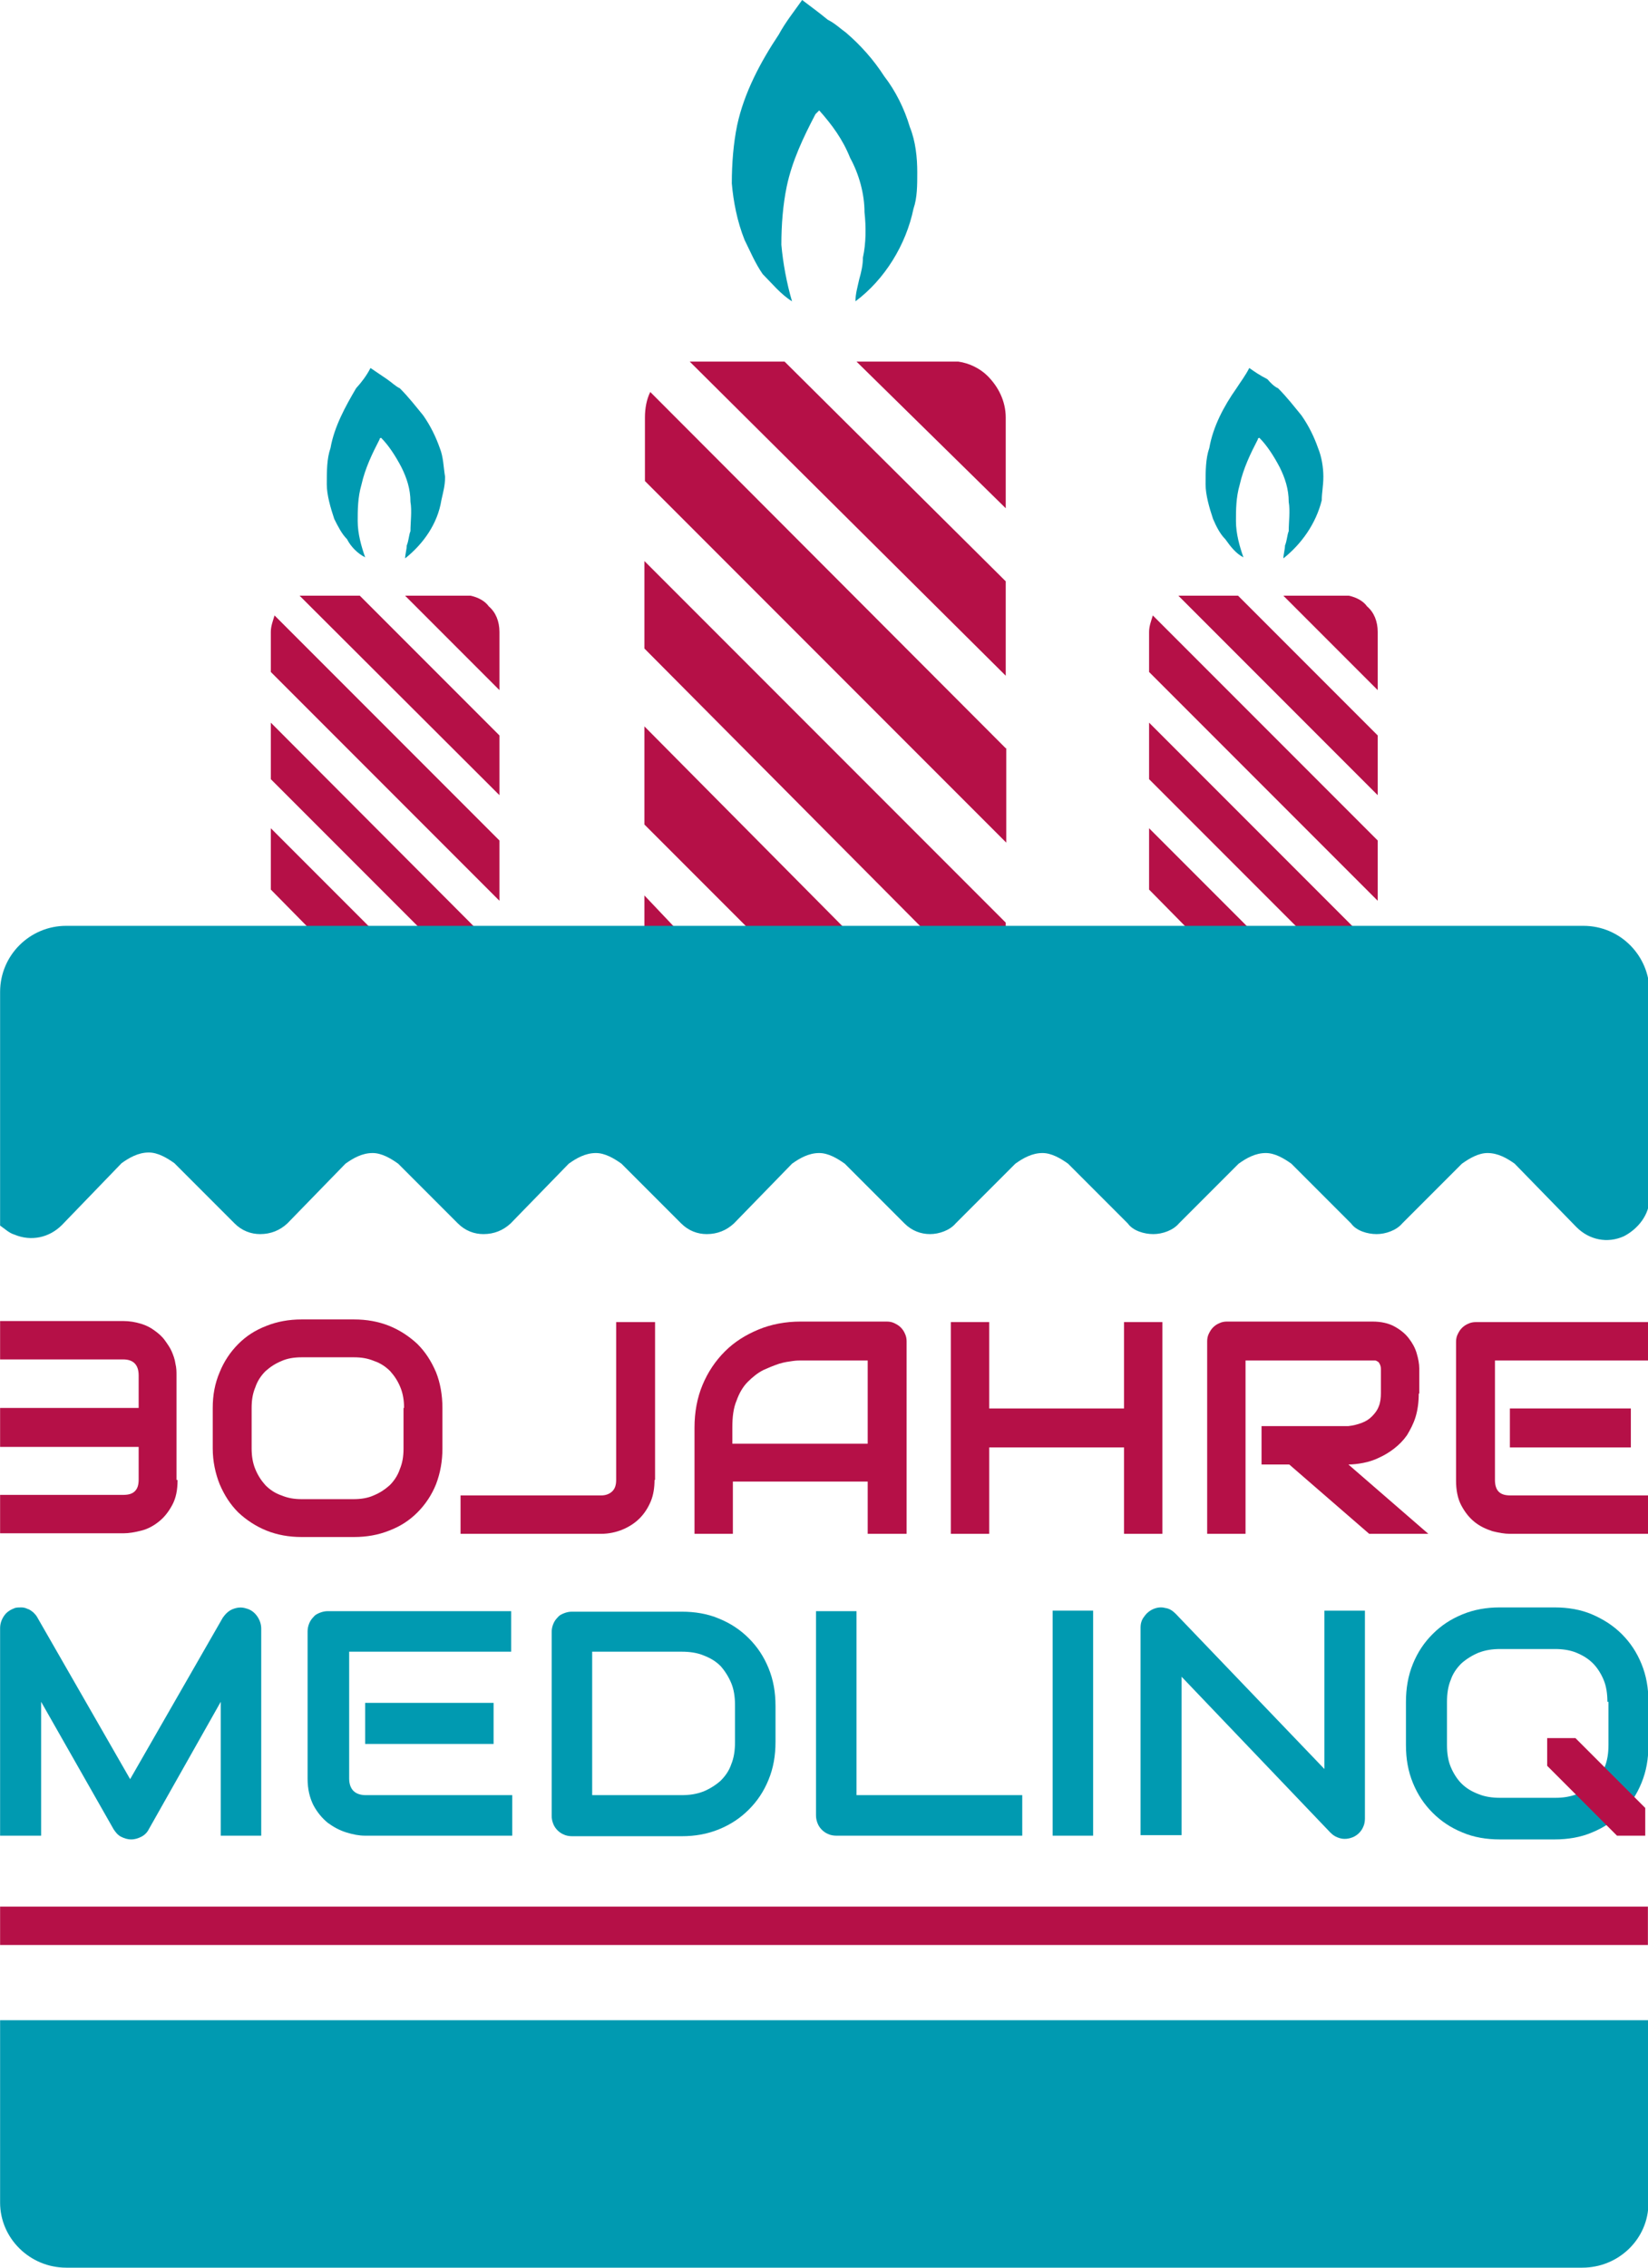
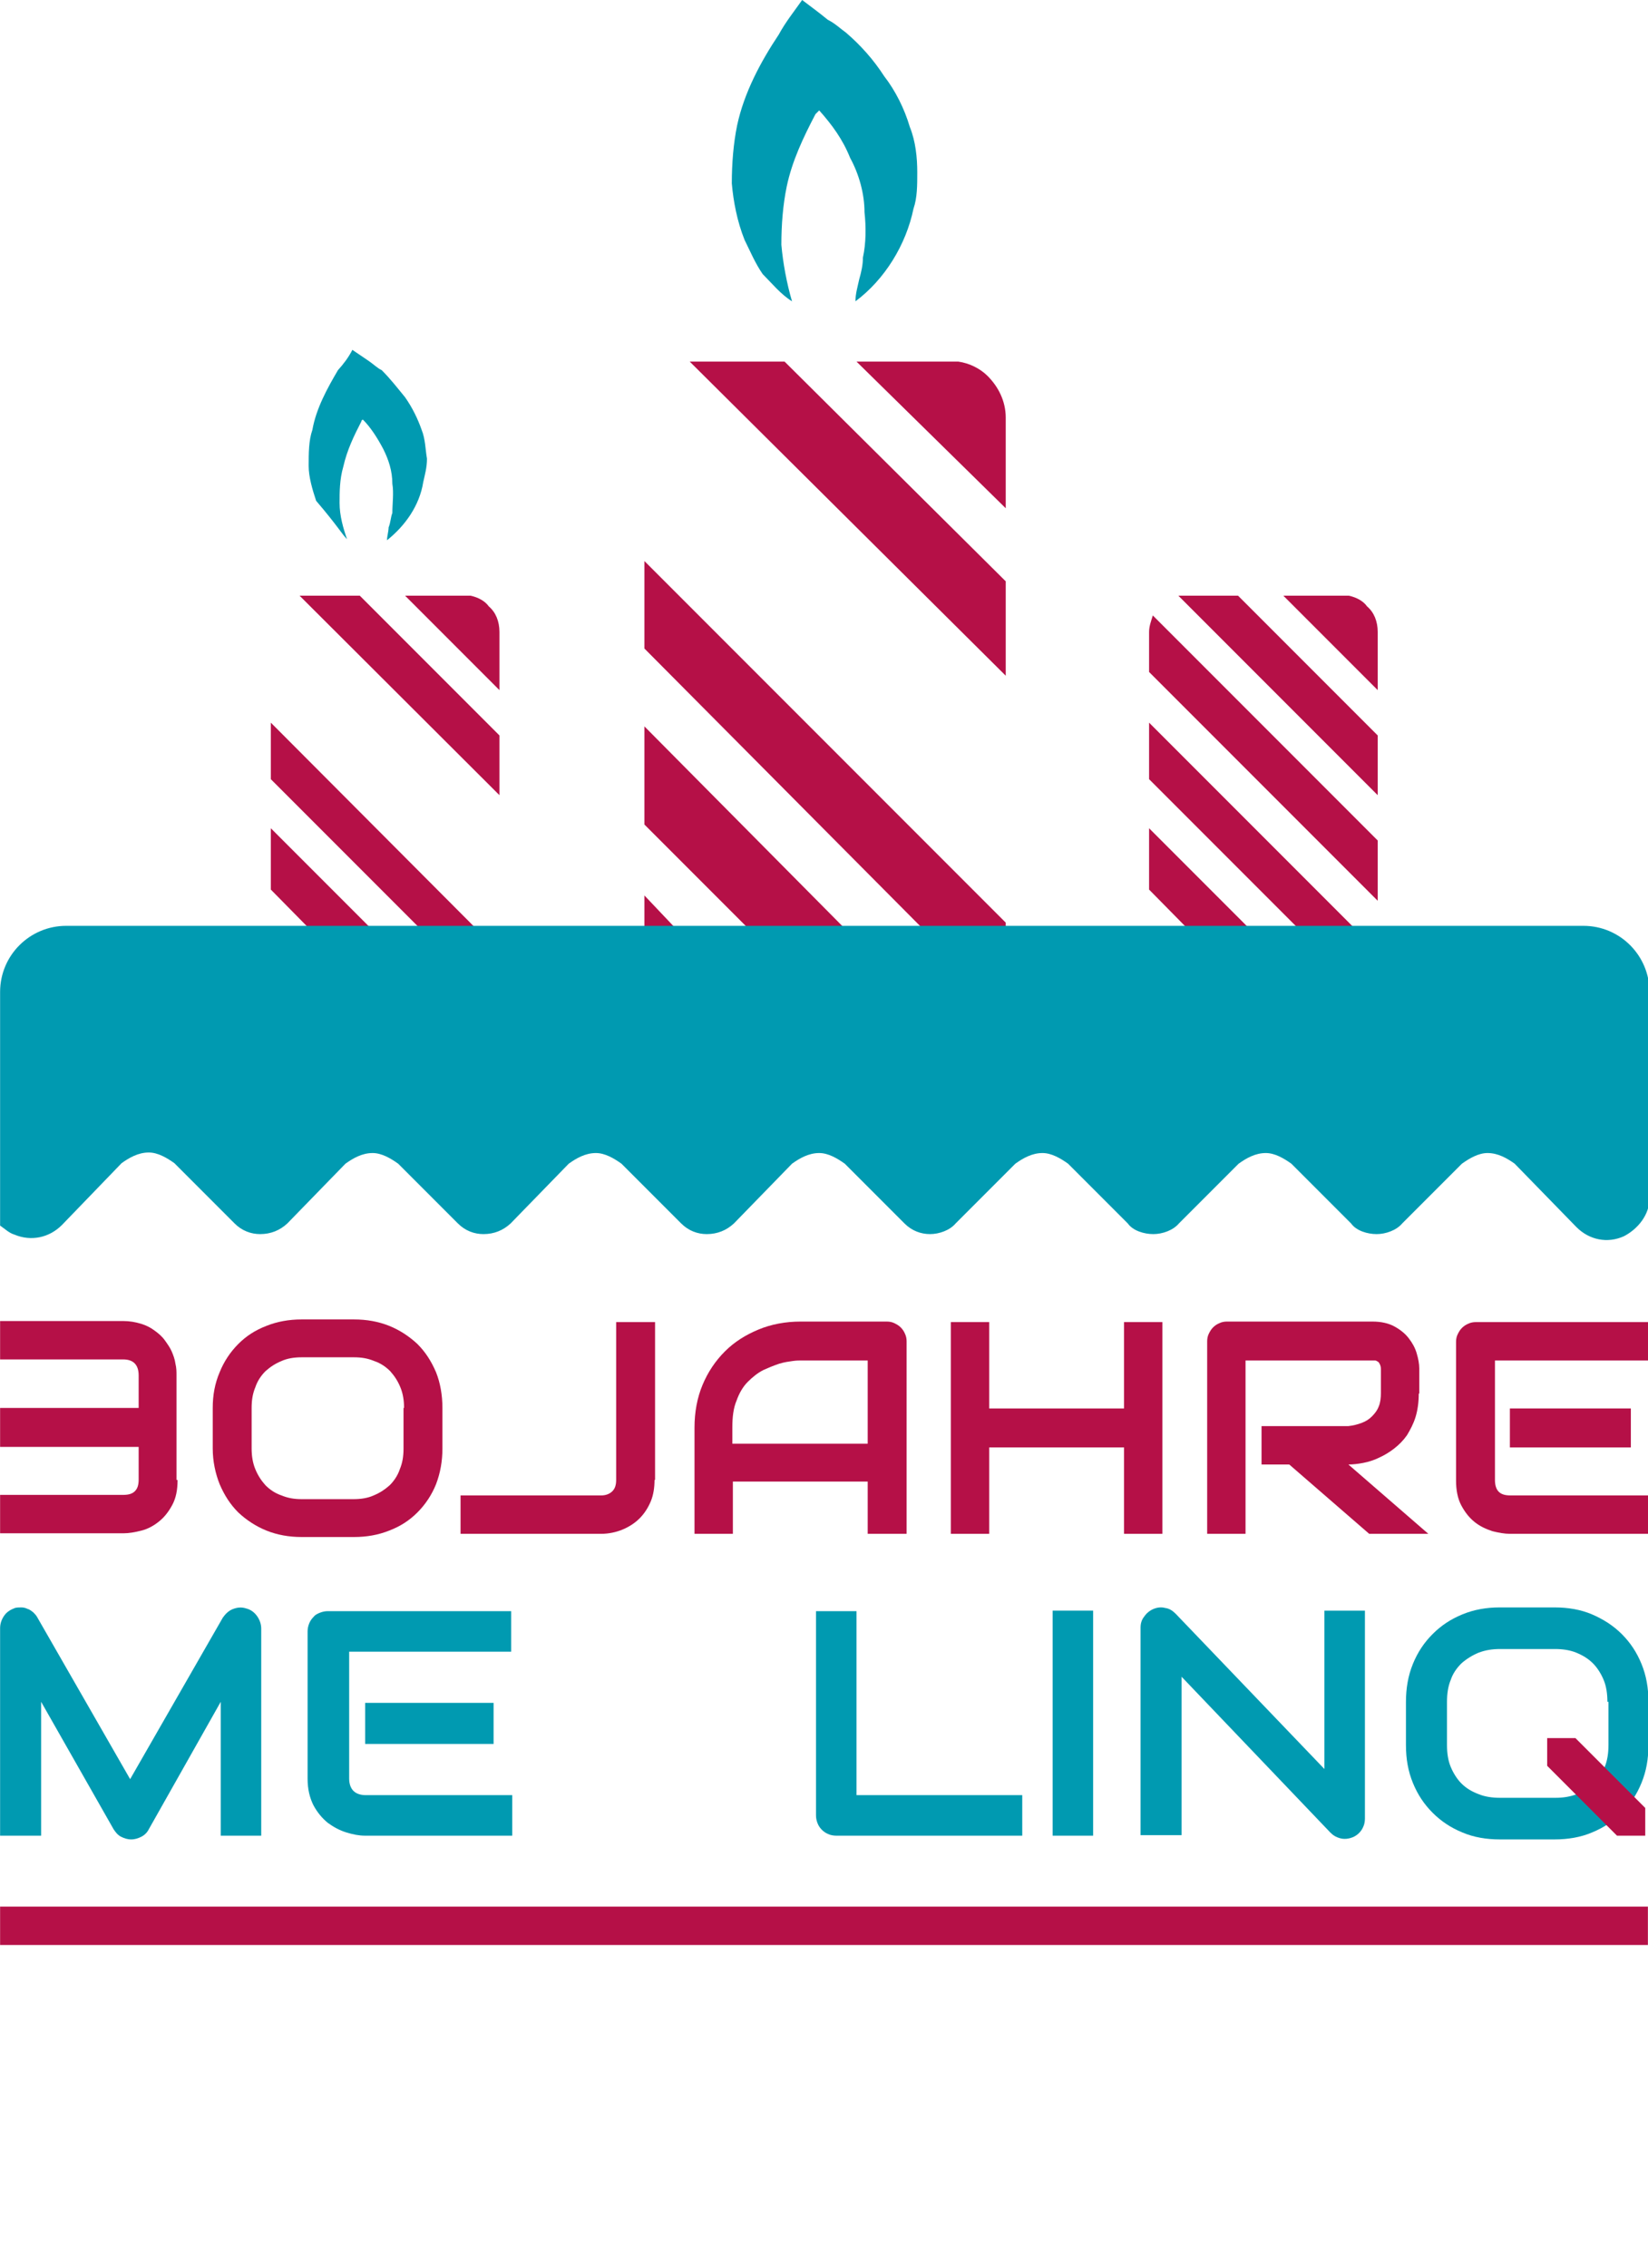
<svg xmlns="http://www.w3.org/2000/svg" version="1.1" width="200" height="275">
  <svg version="1.1" id="Ebene_1" x="0" y="0" viewBox="0 0 309.2 425.2" style="enable-background:new 0 0 309.2 425.2;" xml:space="preserve" width="200" height="275">
    <style type="text/css">
	.st0{fill:#B51047;}
	.st1{fill:#009AB1;}
</style>
    <g>
-       <path class="st0" d="M188.7,140.3L122,73.5c-0.7,1.4-1,3.1-1,4.8v11.9l67.8,67.8V140.3z" />
      <path class="st0" d="M258.5,157.6l-42.2-42.2c-0.3,1-0.7,2-0.7,3.1v7.5l42.9,42.9V157.6z" />
      <path class="st1" d="M143.1,51.4c1.7,1.7,3.4,3.8,5.5,5.1c-1-3.4-1.7-7.2-2-10.6c0-3.8,0.3-7.5,1-10.9c1-4.8,3.1-9.2,5.4-13.6   c0.3-0.3,0.3-0.3,0.7-0.7c2.4,2.7,4.4,5.4,5.8,8.9c1.7,3.1,2.7,6.8,2.7,10.2c0.3,2.7,0.3,5.8-0.3,8.5c0,1.4-0.3,2.7-0.7,4.1   c-0.3,1.4-0.7,2.7-0.7,4.1c5.5-4.1,9.5-10.6,10.9-17.4c0.7-2,0.7-4.4,0.7-6.8c0-2.7-0.3-5.8-1.4-8.5c-1-3.4-2.7-6.8-4.8-9.5   c-2-3.1-4.4-5.8-7.2-8.2c-1-0.7-2-1.7-3.4-2.4c-1.7-1.4-3.1-2.4-4.8-3.7c-1.4,2-3.1,4.1-4.4,6.5c-3.4,5.1-6.5,10.9-7.8,17   c-0.7,3.4-1,7.2-1,10.9c0.3,3.4,1,7.1,2.4,10.6C140.7,47,141.7,49.4,143.1,51.4z" />
      <path class="st0" d="M188.7,95.3v-17c0-3.1-1.4-5.8-3.4-7.8c-1.4-1.4-3.4-2.4-5.5-2.7h-19.1L188.7,95.3z" />
      <path class="st0" d="M258.5,129.4v-10.9c0-2-0.7-3.7-2-4.8c-0.7-1-2-1.7-3.4-2h-12.3L258.5,129.4z" />
      <polygon class="st0" points="258.5,137.9 232.3,111.7 221.1,111.7 258.5,149.1  " />
-       <path class="st1" d="M229.9,101.1c1,1.4,2,2.7,3.4,3.4c-0.7-2-1.4-4.4-1.4-6.8c0-2,0-4.4,0.7-6.8c0.7-3.1,2-5.8,3.4-8.5   c0-0.3,0.3-0.3,0.3-0.3c1.4,1.4,2.7,3.4,3.8,5.5c1,2,1.7,4.1,1.7,6.5c0.3,1.7,0,3.8,0,5.5c-0.3,0.7-0.3,1.7-0.7,2.7   c0,0.7-0.3,1.7-0.3,2.4c3.4-2.7,6.1-6.5,7.2-10.9c0-1.4,0.3-2.7,0.3-4.4c0-1.7-0.3-3.7-1-5.4c-0.7-2-1.7-4.1-3.1-6.1   c-1.4-1.7-2.7-3.4-4.4-5.1c-0.7-0.3-1.4-1-2-1.7c-1.4-0.7-2.4-1.4-3.4-2.1c-0.7,1.4-1.7,2.7-2.4,3.8c-2.4,3.4-4.4,7.2-5.1,11.2   c-0.7,2-0.7,4.4-0.7,6.8c0,2,0.7,4.4,1.4,6.5C228.2,98.7,228.9,100.1,229.9,101.1z" />
      <polygon class="st0" points="188.7,109 147.2,67.8 129.4,67.8 188.7,126.7  " />
-       <path class="st1" d="M12.4,425.2h284.5c6.8,0,12.4-5.4,12.4-12.1v-34.3H0V413C0,419.7,5.6,425.2,12.4,425.2z" />
      <polygon class="st0" points="253.8,173.7 215.6,135.5 215.6,146.1 243.2,173.7 234,173.7 215.6,155.3 215.6,166.8 222.4,173.7    188.7,173.7 188.7,173 120.9,105.2 120.9,121.6 172.7,173.7 158.1,173.7 120.9,136.2 120.9,154.6 140,173.7 126.4,173.7    120.9,167.9 120.9,173.7 88.9,173.7 50.8,135.5 50.8,146.1 78.4,173.7 69.2,173.7 50.8,155.3 50.8,166.8 57.6,173.7  " />
      <path class="st0" d="M93.7,129.4v-10.9c0-2-0.7-3.7-2-4.8c-0.7-1-2-1.7-3.4-2H76L93.7,129.4z" />
      <path class="st0" d="M0,357.5v7.2h309.2v-7.2C309.1,357.5,0,357.5,0,357.5z" />
-       <path class="st0" d="M93.7,157.6l-42.2-42.2c-0.3,1-0.7,2-0.7,3.1v7.5l42.9,42.9V157.6z" />
-       <path class="st1" d="M65.1,101.1c0.7,1.4,2,2.7,3.4,3.4c-0.7-2-1.4-4.4-1.4-6.8c0-2,0-4.4,0.7-6.8c0.7-3.1,2-5.8,3.4-8.5   c0-0.3,0.3-0.3,0.3-0.3c1.4,1.4,2.7,3.4,3.8,5.5c1,2,1.7,4.1,1.7,6.5c0.3,1.7,0,3.8,0,5.5c-0.3,0.7-0.3,1.7-0.7,2.7   c0,0.7-0.3,1.7-0.3,2.4c3.4-2.7,6.1-6.5,6.8-10.9c0.3-1.4,0.7-2.7,0.7-4.4c-0.3-1.7-0.3-3.7-1-5.4c-0.7-2-1.7-4.1-3.1-6.1   c-1.4-1.7-2.7-3.4-4.4-5.1c-0.7-0.3-1.4-1-2.4-1.7c-1-0.7-2.1-1.4-3.1-2.1c-0.7,1.4-1.7,2.7-2.7,3.8c-2,3.4-4.1,7.2-4.8,11.2   c-0.7,2-0.7,4.4-0.7,6.8c0,2,0.7,4.4,1.4,6.5C63.4,98.7,64.1,100.1,65.1,101.1z" />
+       <path class="st1" d="M65.1,101.1c-0.7-2-1.4-4.4-1.4-6.8c0-2,0-4.4,0.7-6.8c0.7-3.1,2-5.8,3.4-8.5   c0-0.3,0.3-0.3,0.3-0.3c1.4,1.4,2.7,3.4,3.8,5.5c1,2,1.7,4.1,1.7,6.5c0.3,1.7,0,3.8,0,5.5c-0.3,0.7-0.3,1.7-0.7,2.7   c0,0.7-0.3,1.7-0.3,2.4c3.4-2.7,6.1-6.5,6.8-10.9c0.3-1.4,0.7-2.7,0.7-4.4c-0.3-1.7-0.3-3.7-1-5.4c-0.7-2-1.7-4.1-3.1-6.1   c-1.4-1.7-2.7-3.4-4.4-5.1c-0.7-0.3-1.4-1-2.4-1.7c-1-0.7-2.1-1.4-3.1-2.1c-0.7,1.4-1.7,2.7-2.7,3.8c-2,3.4-4.1,7.2-4.8,11.2   c-0.7,2-0.7,4.4-0.7,6.8c0,2,0.7,4.4,1.4,6.5C63.4,98.7,64.1,100.1,65.1,101.1z" />
      <polygon class="st0" points="93.7,137.9 67.5,111.7 56.2,111.7 93.7,149.1  " />
      <g>
        <g>
          <path class="st1" d="M49.1,344.2h-7.7v-25.1L27.9,343c-0.3,0.6-0.8,1.1-1.4,1.4c-0.6,0.3-1.2,0.5-1.9,0.5c-0.7,0-1.3-0.2-1.9-0.5     c-0.6-0.3-1-0.8-1.4-1.4L7.7,319.1v25.1H0v-38.9c0-0.9,0.3-1.7,0.8-2.4c0.5-0.7,1.2-1.1,2-1.4c0.4-0.1,0.8-0.1,1.2-0.1     c0.4,0,0.8,0.1,1.2,0.3c0.4,0.1,0.7,0.4,1,0.6c0.3,0.3,0.6,0.6,0.8,1l17.4,30.3l17.4-30.3c0.5-0.7,1.1-1.3,1.9-1.6     c0.8-0.3,1.6-0.4,2.5-0.1c0.8,0.2,1.5,0.7,2,1.4c0.5,0.7,0.8,1.5,0.8,2.4V344.2z" />
          <path class="st1" d="M96.1,344.2H68.5c-1.1,0-2.2-0.2-3.5-0.6c-1.3-0.4-2.4-1-3.5-1.8c-1.1-0.9-2-2-2.7-3.3c-0.7-1.4-1.1-3-1.1-5     v-27.6c0-0.5,0.1-1,0.3-1.5c0.2-0.5,0.5-0.9,0.8-1.2c0.3-0.4,0.7-0.6,1.2-0.8c0.5-0.2,1-0.3,1.5-0.3h34.4v7.6H65.5v23.8     c0,1,0.3,1.8,0.8,2.3c0.5,0.5,1.3,0.8,2.3,0.8h27.5V344.2z M92.6,327H68.5v-7.7h24.1V327z" />
-           <path class="st1" d="M145.5,326.6c0,2.6-0.4,4.9-1.3,7.1c-0.9,2.2-2.1,4-3.7,5.6c-1.6,1.6-3.4,2.8-5.6,3.7     c-2.2,0.9-4.5,1.3-7,1.3h-20.6c-0.5,0-1.1-0.1-1.5-0.3c-0.5-0.2-0.9-0.5-1.2-0.8c-0.3-0.3-0.6-0.7-0.8-1.2     c-0.2-0.5-0.3-1-0.3-1.5v-34.5c0-0.5,0.1-1,0.3-1.5c0.2-0.5,0.5-0.9,0.8-1.2c0.3-0.4,0.7-0.6,1.2-0.8c0.5-0.2,1-0.3,1.5-0.3h20.6     c2.5,0,4.9,0.4,7,1.3c2.2,0.9,4,2.1,5.6,3.7c1.6,1.6,2.8,3.4,3.7,5.6c0.9,2.2,1.3,4.5,1.3,7.1V326.6z M137.9,319.7     c0-1.5-0.2-2.9-0.7-4.1c-0.5-1.2-1.2-2.3-2-3.2c-0.9-0.9-1.9-1.5-3.2-2c-1.2-0.5-2.6-0.7-4.1-0.7h-16.8v26.9h16.8     c1.5,0,2.8-0.2,4.1-0.7c1.2-0.5,2.3-1.2,3.2-2c0.9-0.9,1.6-1.9,2-3.1c0.5-1.2,0.7-2.6,0.7-4.1V319.7z" />
          <path class="st1" d="M191.8,344.2h-34.9c-0.5,0-1.1-0.1-1.5-0.3c-0.5-0.2-0.9-0.5-1.2-0.8c-0.3-0.3-0.6-0.7-0.8-1.2     c-0.2-0.5-0.3-1-0.3-1.5v-38.3h7.6v34.5h31.1V344.2z" />
          <path class="st1" d="M205.1,344.2h-7.6v-42.2h7.6V344.2z" />
          <path class="st1" d="M256.1,341c0,0.5-0.1,1.1-0.3,1.5c-0.2,0.5-0.5,0.9-0.8,1.2c-0.3,0.3-0.7,0.6-1.2,0.8     c-0.5,0.2-1,0.3-1.5,0.3c-0.5,0-0.9-0.1-1.4-0.3c-0.5-0.2-0.9-0.5-1.3-0.9l-27.9-29.2v29.7H214v-38.9c0-0.8,0.2-1.5,0.7-2.1     c0.4-0.6,1-1.1,1.7-1.4c0.7-0.3,1.5-0.4,2.2-0.2c0.8,0.1,1.4,0.5,2,1.1l27.9,29.1v-29.7h7.6V341z" />
          <path class="st1" d="M309.3,327.2c0,2.6-0.4,4.9-1.3,7.1c-0.9,2.2-2.1,4-3.7,5.6c-1.6,1.6-3.4,2.8-5.6,3.7     c-2.1,0.9-4.5,1.3-7,1.3h-10.3c-2.5,0-4.9-0.4-7-1.3c-2.2-0.9-4-2.1-5.6-3.7c-1.6-1.6-2.8-3.4-3.7-5.6c-0.9-2.2-1.3-4.5-1.3-7.1     v-8.1c0-2.5,0.4-4.9,1.3-7.1c0.9-2.2,2.1-4,3.7-5.6c1.6-1.6,3.4-2.8,5.6-3.7c2.2-0.9,4.5-1.3,7-1.3h10.3c2.5,0,4.9,0.4,7,1.3     c2.1,0.9,4,2.1,5.6,3.7c1.6,1.6,2.8,3.4,3.7,5.6c0.9,2.2,1.3,4.5,1.3,7.1V327.2z M301.6,319.1c0-1.5-0.2-2.9-0.7-4.1     c-0.5-1.2-1.2-2.3-2-3.1c-0.9-0.9-1.9-1.5-3.1-2c-1.2-0.5-2.6-0.7-4-0.7h-10.3c-1.5,0-2.8,0.2-4.1,0.7c-1.2,0.5-2.3,1.2-3.2,2     c-0.9,0.9-1.6,1.9-2,3.1c-0.5,1.2-0.7,2.6-0.7,4.1v8.1c0,1.5,0.2,2.9,0.7,4.1c0.5,1.2,1.2,2.3,2,3.1c0.9,0.9,1.9,1.5,3.2,2     c1.2,0.5,2.6,0.7,4.1,0.7h10.3c1.5,0,2.8-0.2,4.1-0.7c1.2-0.5,2.3-1.2,3.2-2c0.9-0.9,1.6-1.9,2-3.1c0.5-1.2,0.7-2.6,0.7-4.1     V319.1z" />
        </g>
        <polygon class="st0" points="295.6,325.9 308.7,339 308.7,344.2 303.4,344.2 290.3,331.1 290.3,325.9   " />
      </g>
      <g>
        <path class="st0" d="M33.3,277.5c0,1.9-0.3,3.4-1,4.7s-1.5,2.3-2.5,3.1c-1,0.8-2.1,1.4-3.3,1.7c-1.2,0.3-2.3,0.5-3.3,0.5H0v-7.2    h23.1c1,0,1.7-0.2,2.2-0.7c0.5-0.5,0.7-1.2,0.7-2.2v-6.1H0v-7.3h26v-6.1c0-2-1-3-2.9-3H0v-7.2h23.1c1.2,0,2.3,0.2,3.3,0.5    c1,0.3,1.8,0.7,2.6,1.3c0.7,0.5,1.4,1.1,1.9,1.8c0.5,0.7,1,1.4,1.3,2.1c0.3,0.7,0.6,1.5,0.7,2.3c0.2,0.8,0.2,1.5,0.2,2.1V277.5z" />
        <path class="st0" d="M83,271.6c0,2.4-0.4,4.6-1.2,6.7c-0.8,2-2,3.8-3.5,5.3c-1.5,1.5-3.2,2.6-5.3,3.4c-2,0.8-4.2,1.2-6.6,1.2h-9.8    c-2.4,0-4.6-0.4-6.6-1.2c-2-0.8-3.8-2-5.3-3.4c-1.5-1.5-2.6-3.2-3.5-5.3c-0.8-2-1.3-4.3-1.3-6.7V264c0-2.4,0.4-4.6,1.3-6.7    c0.8-2,2-3.8,3.5-5.3c1.5-1.5,3.2-2.6,5.3-3.4c2-0.8,4.2-1.2,6.6-1.2h9.8c2.4,0,4.6,0.4,6.6,1.2c2,0.8,3.8,2,5.3,3.4    c1.5,1.5,2.6,3.2,3.5,5.3c0.8,2,1.2,4.3,1.2,6.7V271.6z M75.8,264c0-1.4-0.2-2.7-0.7-3.9c-0.5-1.2-1.1-2.1-1.9-3    c-0.8-0.8-1.8-1.5-3-1.9c-1.2-0.5-2.4-0.7-3.8-0.7h-9.8c-1.4,0-2.7,0.2-3.8,0.7c-1.2,0.5-2.1,1.1-3,1.9c-0.8,0.8-1.5,1.8-1.9,3    c-0.5,1.2-0.7,2.4-0.7,3.9v7.6c0,1.4,0.2,2.7,0.7,3.9c0.5,1.2,1.1,2.1,1.9,3c0.8,0.8,1.8,1.5,3,1.9c1.2,0.5,2.4,0.7,3.8,0.7h9.7    c1.4,0,2.7-0.2,3.8-0.7c1.2-0.5,2.1-1.1,3-1.9c0.8-0.8,1.5-1.8,1.9-3c0.5-1.2,0.7-2.4,0.7-3.9V264z" />
        <path class="st0" d="M122.8,277.5c0,1.4-0.2,2.8-0.7,4c-0.5,1.2-1.2,2.3-2.1,3.2c-0.9,0.9-2,1.6-3.2,2.1c-1.2,0.5-2.6,0.8-4,0.8    H86.4v-7.2h26.4c0.9,0,1.6-0.3,2.1-0.8c0.5-0.5,0.7-1.2,0.7-2.1v-29.6h7.3V277.5z" />
        <path class="st0" d="M170,287.6h-7.2v-9.8h-25.3v9.8h-7.2v-19.9c0-2.9,0.5-5.6,1.5-8s2.4-4.5,4.2-6.3c1.8-1.8,3.9-3.1,6.3-4.1    c2.4-1,5.1-1.5,7.9-1.5h16.2c0.5,0,1,0.1,1.4,0.3c0.4,0.2,0.8,0.4,1.2,0.8c0.3,0.3,0.6,0.7,0.8,1.2c0.2,0.4,0.3,0.9,0.3,1.4V287.6    z M137.5,270.7h25.3v-15.6h-12.7c-0.2,0-0.7,0-1.4,0.1c-0.7,0.1-1.5,0.2-2.5,0.5c-0.9,0.3-1.9,0.7-3,1.2c-1,0.5-2,1.3-2.9,2.2    c-0.9,0.9-1.6,2.1-2.1,3.5c-0.6,1.4-0.8,3.1-0.8,5.1V270.7z" />
        <path class="st0" d="M185.6,264.1h25.3v-16.2h7.2v39.7h-7.2v-16.2h-25.3v16.2h-7.2v-39.7h7.2V264.1z" />
        <path class="st0" d="M266.2,261.3c0,1.6-0.2,3.1-0.6,4.4c-0.4,1.3-1,2.4-1.6,3.4c-0.7,1-1.5,1.8-2.4,2.5c-0.9,0.7-1.9,1.3-2.8,1.7    c-1,0.5-2,0.8-3,1c-1,0.2-2,0.3-2.8,0.3l15,13h-11.1l-15-13h-5.2v-7.2h16.3c0.9-0.1,1.7-0.3,2.5-0.6c0.8-0.3,1.4-0.7,1.9-1.2    c0.5-0.5,1-1.1,1.3-1.9c0.3-0.7,0.4-1.6,0.4-2.5v-4.5c0-0.4-0.1-0.7-0.2-0.9c-0.1-0.2-0.2-0.4-0.4-0.5c-0.2-0.1-0.3-0.2-0.5-0.2    c-0.2,0-0.3,0-0.5,0h-23.8v32.5h-7.2v-36.1c0-0.5,0.1-1,0.3-1.4c0.2-0.4,0.4-0.8,0.8-1.2c0.3-0.3,0.7-0.6,1.2-0.8    c0.4-0.2,0.9-0.3,1.4-0.3h27.3c1.6,0,3,0.3,4.1,0.9c1.1,0.6,2,1.3,2.7,2.2c0.7,0.9,1.2,1.8,1.5,2.8c0.3,1,0.5,2,0.5,2.9V261.3z" />
        <path class="st0" d="M309.3,287.6h-26c-1,0-2.1-0.2-3.3-0.5c-1.2-0.4-2.3-0.9-3.3-1.7c-1-0.8-1.8-1.8-2.5-3.1s-1-2.9-1-4.7v-26    c0-0.5,0.1-1,0.3-1.4c0.2-0.4,0.4-0.8,0.8-1.2c0.3-0.3,0.7-0.6,1.2-0.8c0.4-0.2,0.9-0.3,1.4-0.3h32.5v7.2h-28.9v22.4    c0,0.9,0.2,1.7,0.7,2.2c0.5,0.5,1.2,0.7,2.2,0.7h25.9V287.6z M306,271.4h-22.7v-7.3H306V271.4z" />
      </g>
      <path class="st1" d="M11.6,229.7l11.2-11.6c1.4-1,3.1-2,5.1-2c1.7,0,3.4,1,4.8,2L44,229.4c1.4,1.4,3.1,2,4.8,2c2,0,3.7-0.7,5.1-2   l10.9-11.2c1.4-1,3.1-2,5.1-2c1.7,0,3.4,1,4.8,2l11.2,11.2c1.4,1.4,3.1,2,4.8,2c2,0,3.7-0.7,5.1-2l10.9-11.2c1.4-1,3.1-2,5.1-2   c1.7,0,3.4,1,4.8,2l11.2,11.2c1.4,1.4,3.1,2,4.8,2c2,0,3.7-0.7,5.1-2l10.9-11.2c1.4-1,3.1-2,5.1-2c1.7,0,3.4,1,4.8,2l11.2,11.2   c1.4,1.4,3.1,2,4.8,2s3.7-0.7,4.8-2l11.2-11.2c1.4-1,3.1-2,5.1-2c1.7,0,3.4,1,4.8,2l11.2,11.2c1,1.4,3.1,2,4.8,2   c1.7,0,3.7-0.7,4.8-2l11.2-11.2c1.4-1,3.1-2,5.1-2c1.7,0,3.4,1,4.8,2l11.2,11.2c1,1.4,3.1,2,4.8,2c1.7,0,3.7-0.7,4.8-2l11.2-11.2   c1.4-1,3.1-2,4.8-2c2,0,3.7,1,5.1,2l11.6,11.9c2.4,2.4,5.8,3.1,8.9,1.7c2.7-1.4,4.8-4.1,4.8-7.1v-38.7c0-6.8-5.5-12.4-12.4-12.4   H12.4c-6.8,0-12.4,5.5-12.4,12.4v43.8c1,0.7,1.7,1.4,2.7,1.7C5.8,232.8,9.2,232.1,11.6,229.7z" />
    </g>
  </svg>
</svg>